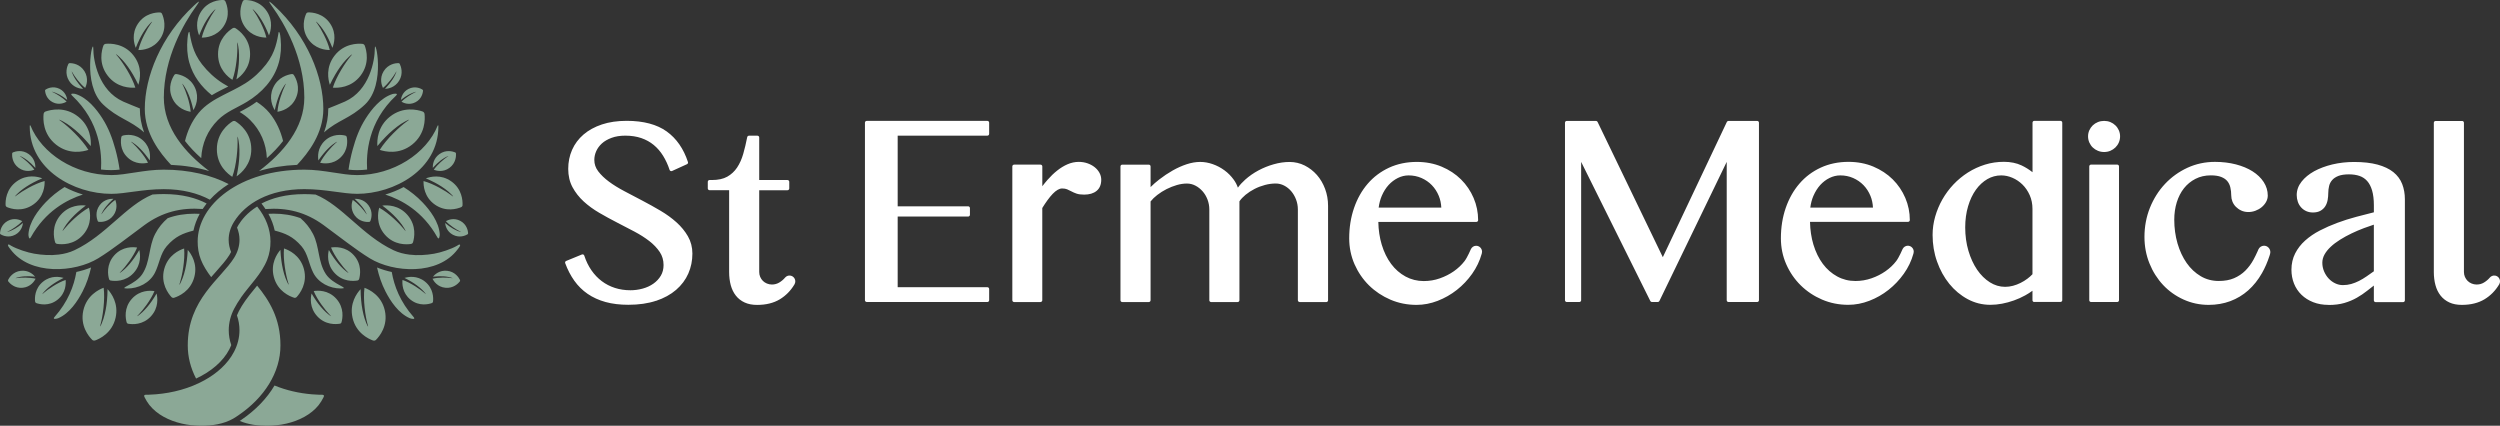
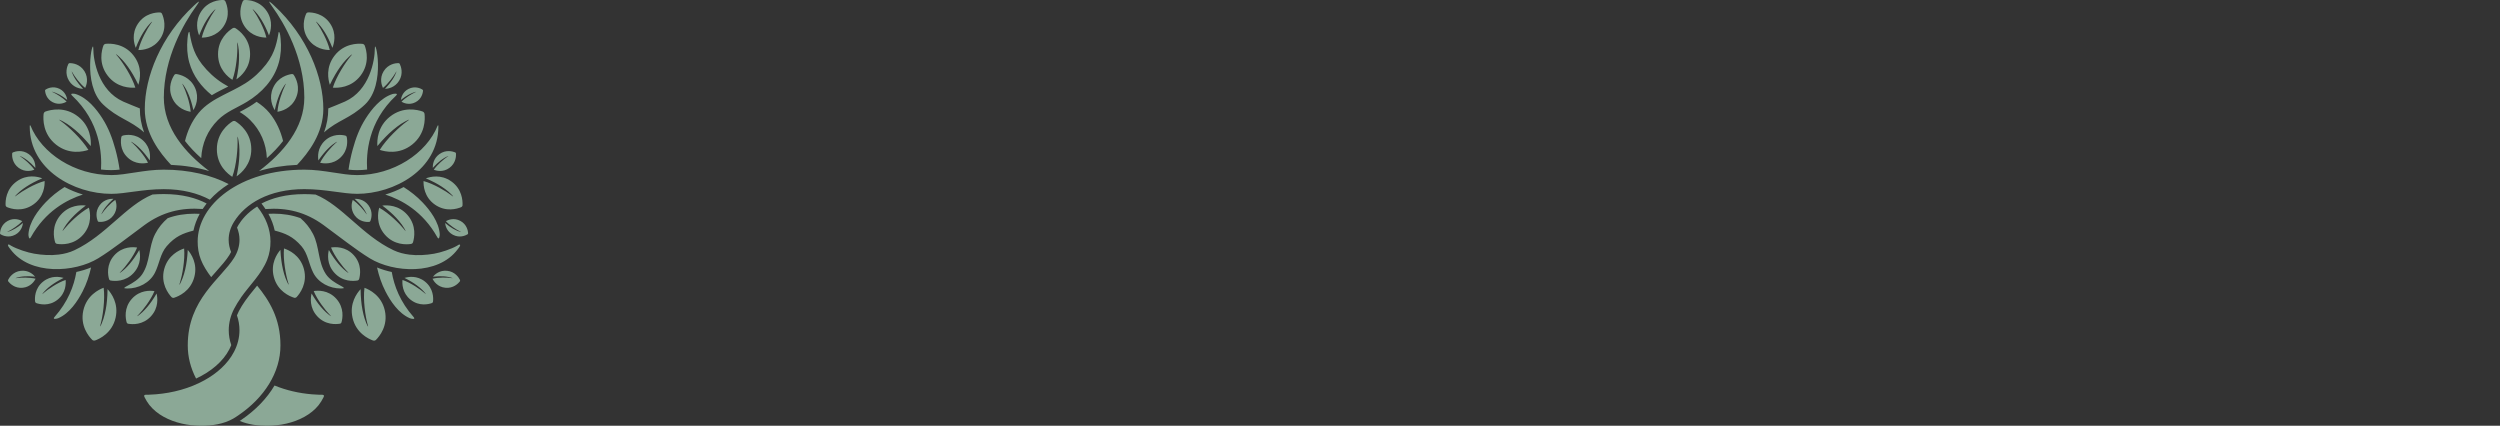
<svg xmlns="http://www.w3.org/2000/svg" id="Layer_2" data-name="Layer 2" viewBox="0 0 810.31 138">
  <rect x="0" y="0" width="810.31" height="138" fill="#333333" stroke="none" />
  <defs>
    <style>      .cls-1 {        fill: #8ba896;      }      .cls-1, .cls-2 {        stroke-width: 0px;      }      .cls-2 {        fill: #fff;      }    </style>
  </defs>
  <g id="Layer_1-2" data-name="Layer 1">
    <g>
      <path class="cls-1" d="M115.66,62.82c-4.56,0-10.09-1.51-17.01-1.52-11.41,0-19.16,4.67-22.83,10.65-1.11,1.8-1.71,3.74-1.71,5.76,0,1.36.28,2.69.79,3.96-.16.33-.34.65-.54.98-1.06,1.7-2.65,3.49-4.33,5.38-.52.58-1.05,1.18-1.58,1.79-1.35-1.79-2.56-3.66-3.37-5.75-.71-1.84-1.01-3.8-1.01-5.78,0-11.93,13.59-23.29,34.58-23.3,6.46,0,12.06,1.76,17.1,1.76,11.73,0,22.49-6.98,26.11-16.04.02-.05.06-.08.11-.08.07,0,.12.05.12.12v.29c0,13.95-14.32,21.79-26.43,21.79M74.12,59.66c-5.6-2.89-12.74-4.67-21.04-4.67-6.46,0-12.06,1.76-17.1,1.76-11.73,0-22.49-6.98-26.11-16.04-.02-.05-.06-.08-.11-.08-.07,0-.12.05-.12.12v.29c0,13.95,14.32,21.79,26.43,21.79,4.56,0,10.09-1.51,17.01-1.52,6.03,0,11.03,1.31,14.95,3.42,1.68-1.85,3.72-3.56,6.09-5.07M78.07,96.47c2.88-4.09,6.74-7.67,8.58-12.4.71-1.84,1.02-3.8,1.02-5.78,0-3.98-1.52-7.9-4.32-11.35-3.3,2.07-5.14,4.47-6.03,5.93-.18.3-.34.59-.49.89.52,1.27.8,2.6.8,3.96,0,2.06-.62,4.03-1.76,5.86-4.24,6.79-15.03,13.41-15.01,28.34-.02,3.75.94,7.4,2.69,10.78,4.9-2.28,8.74-5.55,10.78-9.47.24-.45.44-.91.63-1.37-.53-1.55-.82-3.15-.82-4.81,0-2.45.62-4.8,1.75-6.98.65-1.25,1.4-2.44,2.2-3.59M46.73,128.29c0,.12.03.27.14.48.45.89.94,1.73,1.56,2.51,1.25,1.56,2.84,2.82,4.58,3.79,3.67,2.04,7.98,2.91,12.16,2.93,3.54.01,7.34-.54,10.45-2.33.56-.32,1.1-.69,1.63-1.05,8.34-5.65,13.69-13.88,13.65-22.71.01-8.71-3.66-14.59-7.56-19.33-.31.39-.62.77-.93,1.15-1.04,1.27-2.02,2.48-2.91,3.74-.83,1.18-1.51,2.29-2.08,3.39-.23.45-.44.9-.62,1.36.54,1.55.82,3.16.82,4.81,0,2.45-.62,4.8-1.76,6.99-2.09,4.02-5.69,7.08-9.61,9.24-4.79,2.65-10.22,4.08-15.66,4.54-.81.07-1.61.11-2.42.14-.6.02-1.4-.13-1.44.34M103.55,127.95c-.81-.03-1.62-.07-2.42-.14-4.15-.35-8.29-1.27-12.15-2.86-2.46,4.17-6.1,7.97-10.74,11.12l-.16.11c-.13.09-.26.18-.39.26,2.77,1.17,5.91,1.57,8.87,1.56,4.18-.01,8.48-.88,12.16-2.93,1.74-.97,3.34-2.23,4.58-3.79.62-.78,1.11-1.62,1.56-2.51.1-.21.15-.36.14-.48-.04-.47-.84-.32-1.44-.34M35.99,56.74c-11.73,0-22.49-6.98-26.11-16.04-.02-.05-.06-.08-.11-.08-.07,0-.12.05-.12.12v.29c0,13.95,14.32,21.79,26.43,21.79M45.33,35.3c0-.05,0-.11,0-.16-1.72-.71-3.51-1.37-5.42-2.23-7.98-3.6-9.67-13.27-9.67-17.21s-3.79,11.54,3.17,18.15c4.88,4.63,8.78,5.03,13.29,9.06-.91-2.51-1.37-5.04-1.37-7.61M67.81,55.44c-7.89-5.94-14.71-13.94-14.71-23.82,0-12.95,6.52-24.12,10.38-29.45,2.25-3.1.02-.94-.54-.43-10.91,10.07-16.01,23.29-16.01,33.56,0,7.98,4.86,14.25,8.51,18.14,4.36.18,8.53.86,12.37,2M24.75,88.16c-.77,4.52-2.72,9.68-7.08,14.59-.82.93.81.56,1.23.38,3.63-1.54,6.26-5.52,7.87-8.65,1.32-2.57,2.14-5.09,2.75-7.79-1.49.61-3.1,1.1-4.77,1.46M20.91,60.63c-2.22,1.41-4.23,2.97-6.13,4.97-2.42,2.55-5.3,6.35-5.56,10.28-.03.46.16,2.12.77,1.03,4.72-8.47,11.65-12.17,16.88-13.86-2.07-.61-4.07-1.43-5.95-2.43M32.74,54.95c1.07.12,2.16.19,3.25.19.9,0,1.82-.06,2.78-.16-.32-2.21-.77-4.4-1.36-6.55-1.01-3.66-2.19-6.86-4.23-10.07-1.89-2.97-4.88-6.68-8.64-7.88-.44-.14-2.09-.36-1.19.49,9.2,8.61,9.69,18.9,9.39,23.97M64.73,69.31c-.57-.03-1.13-.05-1.67-.05-3.13,0-5.99.47-8.7,1.45-1.6,1.38-3,3.03-4.08,5.13-2.15,4.17-1.54,9.04-4.17,13.02-2.28,3.45-8.08,4.62-4.9,4.65,3.66.03,7.35-1.82,9.02-5.14,1.41-2.8,1.7-6.14,3.81-8.58,2.75-3.18,5.26-4.16,8.66-5.05.39-1.84,1.07-3.67,2.03-5.42M65.67,67.76c.4-.61.83-1.21,1.3-1.81-3.31-1.73-7.82-3.05-13.89-3.05-1.26,0-2.47.06-3.64.14-8.69,3.57-15.01,13.19-25.28,18.05-1.61.76-3.36,1.21-5.12,1.42-2.65.33-5.35.16-7.98-.29-2.17-.37-5.57-1.48-7.49-2.59-.18-.1-.58-.42-.8-.39-.63.1.44,1.32.62,1.56,6.37,8.55,20.86,7.56,28.43,2.93,4.56-2.78,9.81-6.97,15.02-10.79,5.75-4.2,11.83-5.73,18.82-5.2M89.97,12.33c-.39,1.92-.92,3.77-1.82,5.54-.54,1.05-1.17,2.05-1.9,2.98-1.84,2.36-4.17,4.55-6.71,6.14-2.32,1.46-4.79,2.6-7.22,3.85-2.91,1.49-5.81,3.19-7.92,5.74-2.29,2.76-3.69,6.05-4.43,9.12,1.45,1.88,3.2,3.74,5.25,5.56.23-4.77,2.05-8.99,5.42-12.36,2.7-2.7,6.14-3.94,9.33-5.86,4.86-2.94,8.85-7.17,10.4-12.74.7-2.51.84-5.09.59-7.68-.03-.38-.08-.76-.13-1.14-.02-.13-.19-1.26-.47-1.1-.1.06-.13.55-.15.65-.08.44-.16.87-.25,1.31M76.37,39.34c-.31-.19-.7-.19-1.01,0-1.37.87-5.07,3.7-5.07,9.01s3.58,8.04,5,8.96c1.42-3.85,1.81-9.61,1.7-12.03,0-.21-.07-.93,0-1.01.01-.01.11.24.17.51.05.24.1.49.15.73.09.5.16,1.01.21,1.52.18,1.98.08,4.31-.18,6.28-.18,1.37-.36,2.41-.64,3.76,0,.03-.01.06-.02.09,1.55-1.06,4.77-3.86,4.77-8.8,0-5.3-3.7-8.14-5.08-9.01M14.78,36.13c-.35.12-.61.44-.65.82-.18,1.67-.27,6.5,4.03,9.92,4.23,3.36,8.83,2.28,10.49,1.71-2.21-3.63-6.62-7.66-8.66-9.13-.17-.13-.8-.54-.82-.65,0-.02.26.06.52.19.23.11.46.23.69.35.47.25.92.52,1.37.81,1.72,1.12,3.55,2.71,4.98,4.19.99,1.03,1.72,1.85,2.63,2.94.02.02.04.05.06.07.14-1.94-.06-6.35-4.06-9.53-4.3-3.42-8.98-2.24-10.57-1.69M17.85,78.48c.09.3.35.53.66.57,1.39.21,5.44.47,8.47-3.01,2.98-3.42,2.24-7.32,1.83-8.73-3.13,1.72-6.67,5.27-7.99,6.92-.12.14-.48.65-.57.66-.01,0,.06-.22.18-.43.11-.19.21-.38.32-.56.23-.38.47-.75.73-1.12,1.01-1.4,2.41-2.88,3.7-4.02.9-.8,1.61-1.37,2.57-2.1.02-.01.04-.03.06-.05-1.62-.19-5.33-.19-8.15,3.05-3.03,3.48-2.21,7.45-1.81,8.8M11.37,97.72c.03.24.19.45.42.53,1.03.36,4.08,1.12,6.87-1.11,2.74-2.19,2.73-5.26,2.61-6.4-2.62.87-5.81,3.08-7.04,4.16-.11.09-.46.43-.53.42-.01,0,.08-.16.2-.3.11-.13.21-.26.32-.38.23-.26.47-.51.71-.75.96-.93,2.24-1.85,3.38-2.54.8-.48,1.42-.82,2.25-1.24.02,0,.04-.02.05-.03-1.21-.37-4.03-.89-6.63,1.19-2.79,2.23-2.73,5.37-2.61,6.45M34.27,14.21c-.34.03-.64.26-.76.58-.53,1.45-1.69,5.74,1.39,9.74,3.02,3.94,7.37,4,8.97,3.87-1.16-3.73-4.2-8.31-5.69-10.08-.12-.16-.6-.66-.58-.76,0-.02.22.11.42.29.18.15.36.31.54.47.36.33.71.67,1.04,1.03,1.29,1.39,2.56,3.21,3.51,4.84.66,1.14,1.12,2.03,1.69,3.21.01.02.02.05.04.07.55-1.7,1.37-5.68-1.5-9.41-3.07-4.01-7.52-4-9.05-3.86M39.79,43.95c-.23.06-.42.25-.46.48-.21,1.06-.55,4.16,2.01,6.6,2.52,2.4,5.53,1.98,6.63,1.71-1.21-2.46-3.81-5.3-5.03-6.37-.1-.09-.48-.39-.49-.46,0-.01.17.05.32.15.14.09.28.18.42.27.28.19.56.39.83.6,1.04.82,2.12,1.95,2.95,2.98.58.72,1,1.29,1.52,2.04.01.02.02.03.03.05.2-1.23.34-4.08-2.05-6.36-2.56-2.45-5.64-1.96-6.69-1.7M14.8,29.03c-.14.08-.21.23-.2.39.07.7.45,2.7,2.52,3.73,2.03,1.02,3.83.17,4.47-.2-1.22-1.3-3.39-2.58-4.36-3.01-.08-.04-.38-.15-.39-.2,0,0,.11,0,.23.03.1.03.21.05.31.09.21.06.43.14.63.22.81.31,1.7.81,2.41,1.29.5.34.87.61,1.34.98,0,0,.02.02.03.02-.11-.81-.57-2.61-2.5-3.58-2.07-1.03-3.89-.14-4.5.22M31.67,71.62c.06.17.22.28.4.3.8.06,3.11.02,4.67-2.09,1.54-2.08.94-4.26.64-5.04-1.7,1.12-3.55,3.29-4.22,4.29-.06.08-.25.39-.3.4,0,0,.03-.13.08-.25.05-.11.1-.23.16-.34.11-.23.23-.45.37-.67.51-.84,1.24-1.74,1.92-2.45.47-.49.85-.85,1.36-1.31.01,0,.02-.02.03-.03-.93-.03-3.03.13-4.49,2.1-1.56,2.11-.92,4.33-.63,5.08M4.22,49.38c-.17.07-.28.23-.29.4-.05.8.02,3.11,2.15,4.65,2.1,1.51,4.27.89,5.05.59-1.14-1.69-3.33-3.51-4.34-4.17-.08-.06-.4-.24-.4-.29,0,0,.13.02.25.08.11.05.23.1.34.15.23.11.45.23.67.36.85.5,1.76,1.22,2.47,1.89.5.47.86.84,1.32,1.35,0,.01.02.02.03.03.02-.93-.17-3.03-2.15-4.47-2.13-1.54-4.34-.87-5.09-.57M2.64,90.73c-.08.16-.06.35.05.5.5.63,2.08,2.31,4.7,2.04,2.57-.27,3.78-2.18,4.16-2.92-1.97-.5-4.83-.4-6.02-.23-.1,0-.46.08-.5.05,0,0,.11-.07.24-.11.12-.04.23-.08.35-.11.24-.07.49-.13.74-.18.96-.19,2.12-.26,3.1-.23.68.02,1.2.06,1.88.13.01,0,.03,0,.04,0-.6-.71-2.14-2.15-4.58-1.9-2.61.27-3.82,2.24-4.18,2.96M1.81,66.46c.01.3.2.56.48.68,1.24.52,4.91,1.68,8.49-.84,3.53-2.47,3.74-6.23,3.68-7.63-3.28.87-7.35,3.33-8.94,4.55-.14.1-.6.49-.68.48-.01,0,.11-.19.26-.36.14-.15.28-.3.43-.45.3-.3.61-.59.93-.86,1.25-1.06,2.88-2.1,4.33-2.86,1.01-.53,1.8-.9,2.84-1.35.02,0,.04-.02.07-.03-1.45-.54-4.87-1.4-8.21.95-3.58,2.51-3.75,6.36-3.68,7.7M51.85,4.03c-1.27-.02-4.9.24-7.17,3.7-2.12,3.23-1.22,6.43-.67,7.79,0-.02.02-.04.02-.06.4-1,.72-1.76,1.19-2.73.68-1.39,1.61-2.96,2.58-4.17.25-.31.51-.61.79-.9.13-.14.27-.28.41-.42.15-.15.33-.27.33-.26.02.08-.34.52-.43.66-1.11,1.53-3.32,5.46-4.05,8.58,1.32.01,4.87-.29,7.11-3.7,2.27-3.46,1.07-6.9.55-8.05-.12-.26-.37-.43-.66-.43M72.39,0c-1.27-.02-4.9.24-7.17,3.7-2.12,3.23-1.22,6.43-.67,7.78,0-.02.02-.04.02-.06.4-1,.72-1.76,1.19-2.73.68-1.39,1.61-2.96,2.58-4.17.25-.31.51-.61.79-.9.13-.14.27-.28.41-.41.15-.15.33-.27.33-.26.02.08-.34.52-.43.66-1.11,1.53-3.32,5.46-4.05,8.58,1.32.01,4.87-.29,7.11-3.7,2.27-3.46,1.07-6.9.55-8.05-.12-.26-.37-.43-.66-.43M76.34,9.15c-.29-.18-.65-.18-.94,0-1.28.81-4.73,3.45-4.73,8.39s3.33,7.49,4.66,8.34c1.32-3.59,1.69-8.95,1.58-11.21,0-.19-.07-.87,0-.94,0-.01.1.22.16.47.05.23.1.45.14.68.08.47.15.94.19,1.42.17,1.84.08,4.02-.16,5.85-.17,1.27-.34,2.24-.6,3.5,0,.03-.01.05-.02.08,1.44-.99,4.44-3.59,4.44-8.2,0-4.94-3.45-7.58-4.73-8.39M57.17,24c-.26-.04-.52.08-.67.3-.65.98-2.26,3.96-.68,7.48,1.55,3.46,4.77,4.26,5.98,4.45-.21-2.97-1.66-6.91-2.45-8.48-.06-.14-.33-.6-.3-.67,0-.01.15.12.26.29.11.15.21.29.32.44.21.31.4.62.59.95.71,1.25,1.34,2.83,1.75,4.21.29.96.48,1.7.69,2.68,0,.02,0,.04.01.06.71-1.16,2.01-3.97.54-7.25-1.58-3.51-4.88-4.29-6.04-4.46M56.45,96.5c1.4-.44,5.3-2.06,6.53-6.7,1.15-4.33-1.02-7.52-2.13-8.81,0,.03,0,.05,0,.08-.07,1.25-.15,2.2-.31,3.44-.23,1.78-.68,3.85-1.31,5.53-.16.43-.34.86-.53,1.28-.1.2-.2.4-.3.61-.11.23-.26.42-.26.41-.05-.08.19-.7.23-.88.66-2.1,1.65-7.22,1.31-10.92-1.46.47-5.25,2.11-6.46,6.68-1.23,4.64,1.35,7.98,2.35,9.06.22.24.57.33.88.23M35.89,90.93c1.22.21,4.76.49,7.46-2.5,2.52-2.79,2.13-6.02,1.79-7.4-.01.02-.02.04-.03.06-.53.91-.96,1.59-1.55,2.45-.86,1.24-1.99,2.61-3.1,3.64-.29.26-.58.52-.89.76-.15.12-.3.23-.46.34-.17.12-.35.21-.35.2,0-.08.41-.45.51-.57,1.3-1.32,4.01-4.77,5.17-7.67-1.27-.21-4.74-.44-7.39,2.51-2.7,3-2.05,6.49-1.72,7.68.07.27.3.47.57.51M41.6,104.94c1.2.21,4.71.49,7.38-2.48,2.49-2.77,2.1-5.96,1.77-7.33-.01.02-.02.04-.03.06-.52.9-.95,1.57-1.54,2.43-.85,1.23-1.97,2.59-3.07,3.6-.28.26-.58.51-.88.75-.15.12-.3.23-.45.34-.17.12-.35.21-.35.2,0-.08.4-.45.51-.56,1.28-1.3,3.97-4.72,5.12-7.59-1.26-.21-4.69-.43-7.32,2.49-2.67,2.97-2.03,6.42-1.7,7.6.07.26.29.46.56.51M30.8,110.36c1.47-.52,5.55-2.4,6.67-7.38,1.04-4.64-1.39-7.95-2.61-9.27,0,.03,0,.06,0,.08-.02,1.33-.07,2.34-.19,3.66-.17,1.9-.57,4.11-1.16,5.93-.15.47-.32.93-.51,1.38-.09.22-.19.44-.29.66-.11.24-.26.45-.27.44-.05-.09.17-.75.21-.95.62-2.25,1.46-7.74.95-11.65-1.53.56-5.49,2.46-6.59,7.35-1.12,4.98,1.76,8.42,2.86,9.52.25.25.61.33.94.21M22.15,20.73c-.38.77-1.25,3.07.22,5.45,1.37,2.22,3.59,2.59,4.58,2.63-.01-.01-.02-.02-.03-.03-.5-.53-.87-.95-1.33-1.51-.66-.81-1.35-1.83-1.82-2.77-.12-.24-.23-.49-.33-.74-.05-.12-.09-.25-.14-.37-.05-.14-.07-.28-.07-.27.05.01.22.36.28.45.62,1.12,2.39,3.6,4.1,4.93.39-.81,1.21-3.07-.23-5.41-1.47-2.38-3.92-2.63-4.77-2.64-.19,0-.37.11-.45.28M.22,75.97c.64.37,2.58,1.25,4.71.11,1.99-1.06,2.42-2.96,2.52-3.81,0,0-.02.02-.03.02-.48.4-.86.7-1.37,1.07-.73.52-1.65,1.07-2.49,1.42-.22.09-.43.17-.66.24-.11.04-.22.07-.33.1-.12.04-.24.05-.24.04.01-.05.32-.17.41-.22,1-.48,3.23-1.87,4.48-3.27-.67-.38-2.58-1.21-4.68-.09C.4,72.73.06,74.82,0,75.56c-.01.17.07.32.22.4M106.4,35.3c0,2.57-.46,5.1-1.37,7.61,4.52-4.04,8.42-4.43,13.29-9.06,6.95-6.61,3.17-22.09,3.17-18.15s-1.69,13.61-9.67,17.21c-1.91.86-3.7,1.52-5.42,2.23,0,.05,0,.11,0,.16M83.92,55.44c3.84-1.14,8.01-1.82,12.37-2,3.65-3.89,8.51-10.16,8.51-18.14,0-10.27-5.1-23.49-16.01-33.56-.56-.51-2.78-2.68-.53.43,3.86,5.33,10.38,16.5,10.38,29.45,0,9.88-6.82,17.88-14.71,23.82M126.98,88.16c-1.67-.36-3.27-.85-4.77-1.46.61,2.7,1.43,5.22,2.75,7.79,1.6,3.13,4.24,7.1,7.87,8.65.42.18,2.05.55,1.23-.38-4.36-4.92-6.31-10.07-7.08-14.59M130.83,60.63c-1.88,1-3.88,1.82-5.95,2.43,5.22,1.68,12.16,5.39,16.88,13.86.6,1.09.8-.57.77-1.03-.26-3.94-3.14-7.74-5.56-10.28-1.9-2-3.91-3.56-6.13-4.97M118.99,54.95c-.3-5.07.19-15.37,9.39-23.97.91-.85-.75-.63-1.19-.49-3.76,1.2-6.75,4.91-8.64,7.88-2.04,3.21-3.23,6.41-4.23,10.07-.59,2.15-1.04,4.34-1.36,6.55.95.1,1.88.16,2.78.16,1.09,0,2.18-.07,3.25-.19M87,69.31c.97,1.76,1.65,3.58,2.04,5.42,3.39.89,5.91,1.88,8.66,5.05,2.11,2.44,2.4,5.78,3.81,8.58,1.67,3.32,5.36,5.17,9.02,5.14,3.18-.03-2.61-1.19-4.9-4.65-2.63-3.98-2.02-8.85-4.17-13.02-1.08-2.1-2.47-3.75-4.08-5.13-2.71-.98-5.57-1.45-8.7-1.45-.54,0-1.1.02-1.67.05M86.06,67.76c6.99-.53,13.07,1,18.82,5.2,5.22,3.81,10.46,8,15.02,10.79,7.58,4.62,22.06,5.61,28.43-2.93.18-.24,1.25-1.46.62-1.56-.22-.03-.62.28-.8.39-1.92,1.11-5.32,2.22-7.49,2.59-2.62.45-5.33.62-7.98.29-1.76-.22-3.51-.66-5.12-1.42-10.27-4.86-16.59-14.48-25.28-18.05-1.17-.08-2.39-.14-3.64-.14-6.07,0-10.58,1.32-13.89,3.05.47.59.9,1.19,1.31,1.81M136.95,36.13c-1.59-.55-6.27-1.73-10.57,1.69-4.01,3.19-4.2,7.6-4.06,9.53l.06-.07c.91-1.1,1.64-1.92,2.63-2.94,1.43-1.47,3.26-3.06,4.98-4.19.44-.29.9-.56,1.37-.81.23-.12.46-.24.69-.35.26-.13.52-.21.52-.19-.01.11-.65.52-.82.65-2.04,1.47-6.45,5.5-8.66,9.13,1.66.56,6.26,1.65,10.49-1.71,4.3-3.42,4.21-8.24,4.03-9.92-.04-.37-.29-.69-.65-.82M133.88,78.48c.4-1.35,1.22-5.33-1.81-8.8-2.82-3.25-6.53-3.24-8.15-3.05.02.02.04.03.06.05.96.73,1.67,1.3,2.57,2.1,1.29,1.14,2.69,2.62,3.7,4.02.26.36.5.73.73,1.12.11.19.22.38.32.56.12.21.19.43.18.43-.09,0-.46-.52-.57-.66-1.31-1.65-4.86-5.21-7.99-6.92-.41,1.41-1.15,5.31,1.83,8.73,3.03,3.48,7.08,3.22,8.47,3.01.31-.05.57-.27.66-.57M140.36,97.72c.12-1.08.18-4.22-2.61-6.45-2.6-2.08-5.42-1.56-6.63-1.19.02,0,.04.02.05.03.83.42,1.45.76,2.25,1.24,1.14.69,2.41,1.62,3.38,2.54.25.24.49.49.71.75.11.13.22.26.32.38.12.14.21.3.2.3-.07,0-.42-.34-.53-.42-1.23-1.08-4.42-3.29-7.04-4.16-.12,1.13-.13,4.21,2.61,6.4,2.79,2.23,5.84,1.47,6.87,1.11.23-.08.4-.29.42-.53M117.46,14.21c-1.54-.14-5.98-.15-9.05,3.86-2.87,3.74-2.06,7.72-1.5,9.41.01-.02.02-.05.04-.07.57-1.18,1.03-2.07,1.69-3.21.94-1.63,2.22-3.46,3.51-4.84.33-.36.68-.7,1.04-1.03.18-.16.36-.31.54-.47.2-.17.42-.3.42-.29.01.1-.46.6-.58.76-1.49,1.77-4.53,6.34-5.69,10.08,1.61.13,5.95.07,8.97-3.87,3.07-4.01,1.92-8.29,1.38-9.74-.12-.32-.42-.55-.76-.58M111.94,43.95c-1.05-.26-4.13-.74-6.69,1.7-2.39,2.28-2.25,5.12-2.05,6.36.01-.01.02-.03.03-.05.52-.76.94-1.33,1.52-2.04.83-1.03,1.91-2.16,2.95-2.98.27-.21.55-.41.83-.6.14-.09.28-.18.42-.27.16-.1.32-.16.32-.15,0,.07-.39.37-.49.46-1.22,1.07-3.82,3.91-5.03,6.37,1.1.26,4.11.69,6.63-1.71,2.56-2.45,2.22-5.54,2.01-6.6-.05-.24-.23-.43-.46-.48M136.93,29.03c-.6-.37-2.43-1.26-4.5-.22-1.93.97-2.39,2.77-2.5,3.58,0,0,.02-.02.03-.02.47-.37.84-.65,1.34-.98.71-.48,1.6-.98,2.41-1.29.21-.08.42-.15.63-.22.1-.03.21-.06.31-.09.12-.03.23-.04.23-.03-.02.04-.31.16-.39.2-.97.43-3.13,1.71-4.36,3.01.63.38,2.43,1.22,4.47.2,2.07-1.03,2.45-3.03,2.52-3.73.02-.16-.06-.31-.2-.39M120.06,71.62c.29-.75.93-2.97-.63-5.08-1.46-1.97-3.56-2.14-4.49-2.1.01,0,.02.02.03.03.51.46.89.82,1.36,1.31.68.71,1.41,1.61,1.92,2.45.13.22.25.44.37.67.05.11.11.22.16.34.06.12.09.25.08.25-.05,0-.24-.32-.3-.4-.67-1-2.52-3.18-4.22-4.29-.3.78-.89,2.96.64,5.04,1.56,2.11,3.87,2.15,4.67,2.09.18-.01.34-.13.4-.3M147.51,49.38c-.75-.3-2.96-.97-5.09.57-1.99,1.43-2.18,3.54-2.15,4.47l.03-.03c.46-.5.83-.88,1.32-1.35.71-.67,1.62-1.39,2.47-1.89.22-.13.44-.25.67-.36.11-.05.22-.1.34-.15.12-.06.25-.09.25-.08,0,.05-.32.23-.41.29-1.01.66-3.2,2.49-4.34,4.17.78.31,2.95.93,5.05-.59,2.13-1.54,2.19-3.85,2.15-4.65-.01-.18-.12-.34-.29-.4M149.09,90.73c-.36-.72-1.57-2.69-4.18-2.96-2.44-.25-3.98,1.19-4.58,1.9.01,0,.03,0,.04,0,.68-.07,1.2-.11,1.89-.13.98-.03,2.14.04,3.1.23.25.05.5.11.74.18.12.03.24.07.35.11.13.04.25.1.24.11-.04.03-.39-.04-.5-.05-1.19-.18-4.04-.28-6.01.23.38.75,1.59,2.66,4.16,2.92,2.61.27,4.2-1.41,4.7-2.04.11-.14.13-.34.05-.5M149.92,66.46c.06-1.34-.1-5.18-3.68-7.7-3.34-2.34-6.76-1.49-8.21-.95.02,0,.04.02.07.03,1.05.45,1.83.82,2.85,1.35,1.45.76,3.08,1.8,4.33,2.86.32.27.63.56.93.86.14.14.29.3.43.45.16.17.28.35.26.36-.08.01-.54-.38-.68-.48-1.59-1.22-5.66-3.68-8.94-4.55-.05,1.4.16,5.16,3.68,7.63,3.58,2.51,7.26,1.35,8.49.84.28-.12.46-.38.48-.68M99.88,4.03c-.28,0-.54.17-.65.43-.52,1.15-1.72,4.59.55,8.05,2.24,3.4,5.79,3.71,7.11,3.7-.73-3.12-2.94-7.04-4.05-8.58-.09-.13-.45-.58-.43-.66,0-.01.17.11.33.26.14.14.28.27.41.42.27.29.54.59.79.9.97,1.21,1.9,2.78,2.58,4.17.47.97.8,1.72,1.19,2.73,0,.02.02.04.02.06.55-1.35,1.45-4.56-.67-7.79-2.28-3.46-5.91-3.72-7.17-3.7M79.34,0c-.28,0-.54.17-.66.43-.52,1.15-1.72,4.59.55,8.05,2.24,3.4,5.79,3.71,7.11,3.7-.73-3.12-2.94-7.04-4.05-8.58-.09-.14-.45-.58-.43-.66,0-.01.17.11.33.26.14.14.28.27.41.41.27.29.54.59.79.9.97,1.21,1.9,2.78,2.58,4.17.47.97.8,1.73,1.19,2.73,0,.02.02.04.02.06.56-1.35,1.45-4.56-.67-7.78C84.24.24,80.6-.02,79.34,0M94.56,24c-1.17.17-4.47.94-6.04,4.46-1.47,3.28-.17,6.09.54,7.25,0-.02,0-.04.01-.06.21-.98.4-1.72.69-2.68.41-1.38,1.04-2.96,1.75-4.21.18-.32.38-.64.59-.95.1-.15.21-.3.32-.44.12-.16.26-.3.26-.29.03.07-.24.53-.3.67-.79,1.57-2.25,5.51-2.45,8.48,1.22-.18,4.43-.99,5.98-4.45,1.58-3.51-.03-6.49-.68-7.48-.15-.22-.41-.34-.67-.3M95.28,96.5c.31.1.66,0,.88-.23,1-1.08,3.58-4.42,2.35-9.06-1.21-4.56-5-6.2-6.46-6.68-.35,3.7.65,8.83,1.31,10.92.05.18.28.8.23.88,0,.01-.15-.18-.26-.41-.1-.2-.2-.4-.3-.61-.2-.42-.37-.85-.53-1.28-.62-1.69-1.07-3.76-1.3-5.53-.16-1.24-.24-2.19-.31-3.44,0-.03,0-.05,0-.08-1.11,1.29-3.27,4.48-2.13,8.81,1.23,4.64,5.13,6.26,6.53,6.7M115.84,90.93c.27-.05.49-.25.57-.51.33-1.19.98-4.68-1.72-7.68-2.66-2.95-6.12-2.72-7.4-2.51,1.16,2.9,3.87,6.35,5.17,7.67.11.12.52.49.51.57,0,.01-.18-.08-.35-.2-.15-.11-.31-.22-.46-.34-.31-.24-.61-.49-.89-.76-1.11-1.02-2.24-2.4-3.1-3.64-.6-.87-1.02-1.54-1.55-2.45l-.03-.06c-.34,1.39-.73,4.61,1.79,7.4,2.7,3,6.24,2.71,7.46,2.5M110.14,104.94c.27-.05.49-.24.56-.51.33-1.18.97-4.63-1.7-7.6-2.63-2.92-6.06-2.69-7.32-2.49,1.15,2.87,3.83,6.29,5.12,7.59.1.12.51.48.51.56,0,.01-.18-.08-.35-.2-.15-.11-.3-.22-.45-.34-.3-.24-.6-.49-.88-.75-1.1-1.01-2.22-2.37-3.07-3.6-.59-.86-1.01-1.53-1.54-2.43-.01-.02-.02-.04-.03-.06-.33,1.37-.72,4.56,1.77,7.33,2.67,2.97,6.18,2.68,7.38,2.48M120.93,110.36c.33.12.7.04.94-.21,1.1-1.1,3.98-4.55,2.86-9.52-1.1-4.9-5.06-6.79-6.59-7.35-.52,3.91.33,9.4.95,11.65.04.2.27.86.21.95,0,.01-.16-.2-.27-.44-.1-.22-.2-.44-.29-.66-.19-.45-.36-.91-.51-1.38-.59-1.82-.99-4.03-1.16-5.93-.12-1.32-.17-2.34-.19-3.66,0-.03,0-.05,0-.08-1.23,1.32-3.66,4.63-2.61,9.27,1.12,4.98,5.2,6.85,6.67,7.38M129.58,20.73c-.08-.17-.26-.28-.45-.28-.86,0-3.31.26-4.78,2.64-1.44,2.34-.62,4.6-.23,5.41,1.7-1.34,3.48-3.81,4.1-4.93.06-.09.23-.44.28-.45,0,0-.02.14-.07.27-.04.12-.09.25-.14.37-.1.25-.21.5-.33.74-.46.94-1.16,1.96-1.82,2.77-.46.57-.83.98-1.33,1.51-.01.01-.02.02-.03.03.99-.05,3.21-.41,4.58-2.63,1.47-2.38.59-4.68.22-5.45M151.51,75.97c.14-.08.23-.24.22-.4-.05-.74-.4-2.84-2.53-3.98-2.1-1.12-4.01-.29-4.68.09,1.25,1.4,3.48,2.79,4.48,3.27.08.04.39.17.4.22,0,0-.12,0-.24-.04-.11-.03-.22-.06-.33-.1-.22-.07-.44-.15-.66-.24-.83-.35-1.75-.89-2.49-1.42-.51-.37-.89-.66-1.38-1.07,0,0-.02-.02-.03-.02.09.85.53,2.75,2.52,3.81,2.14,1.14,4.07.26,4.71-.11M83.18,32.99c-.73.53-1.49,1.05-2.3,1.54-1.03.62-2.07,1.17-3.08,1.7-.04.02-.08.04-.13.07,1.21.73,2.37,1.56,3.41,2.6,3.38,3.38,5.2,7.59,5.42,12.36,2.05-1.82,3.8-3.67,5.25-5.56-.74-3.07-2.14-6.36-4.43-9.12-1.18-1.43-2.61-2.59-4.15-3.59M68.65,30.86c.95-.57,1.91-1.09,2.87-1.58.57-.29,1.15-.58,1.72-.87.25-.12.49-.25.74-.37-.61-.34-1.2-.69-1.79-1.06-2.54-1.6-4.87-3.78-6.71-6.14-.73-.93-1.36-1.93-1.9-2.98-.9-1.77-1.43-3.62-1.82-5.54-.09-.43-.17-.87-.25-1.31-.02-.1-.05-.59-.14-.65-.28-.17-.46.96-.47,1.1-.05.38-.1.76-.13,1.14-.24,2.59-.11,5.17.59,7.68,1.21,4.33,3.88,7.84,7.3,10.58" />
-       <path class="cls-2" d="M659.35,97.89c-.32,0-.58-.26-.58-.58v-3.07c-.74.54-1.53,1.04-2.34,1.49-1.17.65-2.4,1.2-3.66,1.65-1.27.45-2.56.81-3.84,1.05-1.3.25-2.58.37-3.81.37-2.62,0-5.1-.62-7.37-1.85-2.26-1.22-4.25-2.88-5.93-4.95-1.67-2.06-3.01-4.48-3.97-7.2-.97-2.71-1.45-5.62-1.45-8.63,0-2.01.28-4.02.84-5.97.56-1.95,1.34-3.82,2.33-5.56.99-1.74,2.2-3.38,3.6-4.86,1.4-1.48,2.98-2.78,4.69-3.87,1.72-1.09,3.57-1.94,5.52-2.55,1.95-.61,4.02-.91,6.15-.91s4.08.39,5.72,1.17c1.25.59,2.43,1.33,3.54,2.2v-16.07c0-.32.26-.58.58-.58h8.48c.32,0,.58.26.58.58v57.54c0,.32-.26.58-.58.58h-8.48ZM648.63,56.85c-1.6,0-3.11.41-4.49,1.21-1.4.82-2.65,1.97-3.7,3.43-1.06,1.48-1.92,3.27-2.53,5.34-.62,2.08-.94,4.39-.94,6.88,0,2.68.35,5.23,1.04,7.57.69,2.34,1.64,4.4,2.82,6.14,1.18,1.72,2.57,3.09,4.13,4.08,1.54.97,3.2,1.47,4.95,1.47.85,0,1.71-.12,2.55-.34.85-.23,1.68-.54,2.45-.93.78-.39,1.52-.84,2.21-1.36.62-.46,1.17-.95,1.65-1.46v-21.18c0-1.61-.3-3.1-.89-4.43-.6-1.34-1.38-2.5-2.34-3.44-.96-.94-2.05-1.68-3.26-2.2-1.2-.52-2.43-.78-3.65-.78h0ZM788.86,88.14c0,1.55.18,2.99.53,4.27.35,1.31.91,2.45,1.66,3.4.76.96,1.72,1.71,2.86,2.23,1.13.52,2.48.78,4.02.78,2.89,0,5.37-.61,7.37-1.82,1.93-1.17,3.51-2.77,4.7-4.76.02-.03.09-.14.1-.17.01-.02.16-.38.19-.57.17-1.03-.52-2-1.54-2.17-.67-.11-1.32.15-1.73.63-.55.65-1.2,1.19-1.93,1.63-.7.42-1.49.63-2.35.63-.57,0-1.11-.11-1.62-.32-.51-.21-.95-.5-1.31-.86-.36-.36-.65-.8-.87-1.29-.21-.49-.32-1.02-.32-1.59v-48.37c0-.32-.26-.58-.58-.58h-8.6c-.32,0-.58.26-.58.58v48.37h0ZM735.87,81.67c-.03-1.15-.96-2.05-2.08-2.03-.79.02-1.46.5-1.78,1.18l-.24.57c-.42.94-.86,1.85-1.33,2.72-.74,1.37-1.65,2.59-2.68,3.62-1.02,1.02-2.25,1.84-3.64,2.44-1.39.6-3.06.9-4.97.9-2.15,0-4.12-.52-5.86-1.56-1.76-1.04-3.29-2.48-4.54-4.26-1.26-1.8-2.26-3.93-2.96-6.33-.7-2.41-1.06-5.01-1.06-7.71,0-1.98.27-3.87.81-5.63.54-1.74,1.32-3.27,2.34-4.56,1.01-1.27,2.26-2.3,3.73-3.05,1.46-.75,3.13-1.13,4.97-1.13,1.36,0,2.49.17,3.35.51.84.33,1.5.77,1.97,1.33.47.56.81,1.24,1,2.03.2.83.3,1.73.3,2.67,0,.66.13,1.32.38,1.95.25.63.63,1.21,1.13,1.71.49.49,1.07.9,1.75,1.21,1.3.6,3.01.65,4.58.06.73-.28,1.4-.65,1.98-1.12.58-.47,1.07-1.04,1.44-1.68.38-.66.58-1.38.58-2.12,0-1.56-.45-3.04-1.33-4.4-.87-1.33-2.08-2.49-3.61-3.46-1.51-.96-3.33-1.71-5.4-2.25-2.06-.53-4.34-.81-6.78-.81-3.16,0-6.16.64-8.92,1.91-2.75,1.27-5.19,3.02-7.26,5.22-2.07,2.2-3.71,4.8-4.89,7.73-1.18,2.94-1.78,6.12-1.78,9.46,0,3.02.54,5.91,1.62,8.58,1.07,2.67,2.57,5.02,4.43,7.01,1.87,1.99,4.1,3.57,6.62,4.71,2.53,1.15,5.27,1.73,8.13,1.73,2.51,0,4.87-.41,7.02-1.21,2.15-.8,4.11-1.98,5.82-3.5,1.71-1.52,3.21-3.4,4.46-5.6.96-1.69,1.78-3.58,2.44-5.62l.18-.6c.06-.2.09-.4.09-.62h0ZM620.29,81.54c-.02-1.07-.9-1.92-1.95-1.9-.72.02-1.34.45-1.65,1.06-.04.05-1.14,2.7-2.08,3.92-.94,1.23-2.1,2.33-3.45,3.27-1.35.95-2.88,1.73-4.55,2.31-1.65.58-3.41.88-5.22.88-2.13,0-4.11-.49-5.9-1.47-1.8-.98-3.37-2.35-4.66-4.08-1.3-1.74-2.33-3.85-3.06-6.26-.68-2.26-1.05-4.73-1.1-7.36h31.77c.15,0,.3-.06.41-.17.11-.11.17-.25.17-.41,0-2.49-.49-4.9-1.46-7.17-.97-2.27-2.34-4.29-4.08-6.02-1.74-1.73-3.86-3.12-6.28-4.14-2.43-1.02-5.14-1.54-8.06-1.54-3.27,0-6.3.63-8.99,1.87-2.69,1.24-5.02,2.99-6.92,5.2-1.9,2.2-3.39,4.85-4.43,7.86-1.04,3.01-1.57,6.32-1.57,9.84,0,2.98.58,5.81,1.73,8.41,1.14,2.6,2.72,4.9,4.69,6.84,1.97,1.94,4.3,3.5,6.92,4.62,2.63,1.13,5.49,1.7,8.49,1.7,2.3,0,4.6-.44,6.85-1.31,2.24-.86,4.33-2.05,6.21-3.54,1.88-1.48,3.55-3.24,4.96-5.23,1.42-2,2.46-4.17,3.09-6.46,0-.01.13-.49.12-.74h0ZM587.78,63.47c.58-1.35,1.32-2.52,2.2-3.5.88-.96,1.89-1.74,3.02-2.29,1.11-.55,2.28-.83,3.48-.83,1.47,0,2.87.28,4.15.84,1.28.56,2.42,1.34,3.37,2.32.95.98,1.71,2.15,2.26,3.49.48,1.17.75,2.45.81,3.79h-20.31c.17-1.34.51-2.65,1.01-3.82h0ZM682.01,49.27c-.72,0-1.4-.13-2.03-.39-.63-.26-1.19-.62-1.66-1.07-.47-.45-.84-1-1.12-1.62-.27-.62-.41-1.29-.41-1.99s.14-1.36.41-1.97c.27-.6.65-1.14,1.11-1.59.47-.45,1.03-.81,1.66-1.07,1.27-.51,2.81-.51,4.05,0,.62.26,1.17.62,1.63,1.07.47.45.84.99,1.11,1.59.27.61.41,1.27.41,1.97s-.14,1.37-.41,1.99c-.27.62-.65,1.16-1.12,1.62-.47.45-1.02.81-1.63,1.07-.62.26-1.3.39-2.02.39h0ZM677.76,97.89c-.32,0-.58-.26-.58-.58v-43.38c0-.32.26-.58.58-.58h8.48c.32,0,.58.26.58.58v43.38c0,.32-.26.58-.58.58h-8.48ZM754.72,98.82c-1.81,0-3.47-.29-4.95-.87-1.48-.58-2.76-1.39-3.81-2.41-1.05-1.02-1.87-2.25-2.42-3.63-.55-1.38-.83-2.89-.83-4.49,0-1.94.41-3.72,1.21-5.29.79-1.55,1.88-2.96,3.25-4.18,1.35-1.21,2.94-2.3,4.74-3.23,1.78-.92,3.69-1.76,5.66-2.49,1.97-.73,4.04-1.39,6.15-1.95,1.93-.52,3.85-1.02,5.71-1.47v-2.25c0-1.9-.2-3.52-.58-4.83-.38-1.27-.91-2.3-1.6-3.07-.68-.76-1.52-1.31-2.48-1.64-1-.34-2.15-.51-3.41-.51-1.42,0-2.58.18-3.45.52-.85.34-1.53.79-2,1.34-.48.55-.81,1.18-.98,1.88-.18.75-.28,1.51-.28,2.27s-.07,1.55-.2,2.28c-.14.77-.4,1.46-.77,2.05-.38.6-.91,1.1-1.55,1.46-.65.37-1.48.56-2.47.56-.77,0-1.49-.15-2.13-.43-.64-.29-1.2-.69-1.67-1.21-.47-.51-.83-1.12-1.07-1.81-.24-.68-.37-1.42-.37-2.21,0-1.55.53-3.02,1.58-4.35,1.01-1.29,2.39-2.42,4.09-3.36,1.68-.92,3.66-1.66,5.88-2.2,2.23-.53,4.6-.8,7.04-.8,2.97,0,5.53.29,7.6.85,2.09.57,3.82,1.39,5.12,2.43,1.32,1.06,2.29,2.36,2.88,3.88.58,1.49.87,3.15.87,4.93v32.76c0,.32-.26.58-.58.58h-8.9c-.32,0-.58-.26-.58-.58v-4.79c-.74.56-1.46,1.12-2.16,1.68-1.03.82-2.16,1.59-3.36,2.27-1.21.69-2.57,1.26-4.03,1.69-1.47.43-3.2.65-5.13.65h0ZM769.41,72.82c-1.03.34-2.1.71-3.2,1.12-1.35.51-2.7,1.08-3.99,1.7-1.3.62-2.55,1.31-3.71,2.03-1.16.72-2.19,1.49-3.05,2.3-.85.79-1.54,1.64-2.03,2.52-.47.85-.71,1.75-.71,2.67,0,.97.19,1.91.56,2.78.37.89.88,1.67,1.49,2.33.61.66,1.33,1.19,2.14,1.57.79.38,1.62.57,2.48.57.94,0,1.85-.12,2.69-.36.86-.25,1.71-.58,2.52-.99.82-.42,1.65-.91,2.47-1.48.77-.53,1.56-1.08,2.35-1.65v-15.11h0ZM569.54,97.89c.32,0,.58-.26.58-.58v-57.54c0-.32-.26-.58-.58-.58h-9.3c-.22,0-.42.13-.52.32l-20.76,43.85-21.15-43.85c-.1-.2-.3-.32-.52-.32h-9.46c-.32,0-.58.26-.58.58v57.54c0,.32.26.58.58.58h4.08c.32,0,.58-.26.58-.58v-44.84l22.42,45.1c.1.2.3.32.52.32h1.9c.22,0,.42-.12.52-.32l21.82-45.1v44.84c0,.32.26.58.58.58h9.3ZM212.62,97.52c2.58-.86,4.77-2.06,6.51-3.56,1.75-1.51,3.09-3.29,3.97-5.3.88-2,1.32-4.18,1.32-6.47,0-2.04-.49-3.93-1.45-5.6-.94-1.64-2.19-3.16-3.71-4.53-1.51-1.36-3.25-2.62-5.18-3.76-1.92-1.13-3.89-2.23-5.86-3.26-1.98-1.04-3.92-2.07-5.84-3.07-1.88-.99-3.57-2.03-5.01-3.1-1.43-1.06-2.6-2.19-3.48-3.35-.85-1.13-1.26-2.33-1.26-3.69,0-.96.21-1.91.62-2.84.41-.92,1.03-1.76,1.84-2.5.81-.74,1.87-1.34,3.13-1.81,1.26-.47,2.76-.71,4.46-.71,1.92,0,3.66.27,5.18.79,1.52.52,2.88,1.28,4.04,2.24,1.17.97,2.19,2.15,3.03,3.51.85,1.38,1.56,2.91,2.1,4.57.05.15.17.28.32.35.15.07.32.06.47,0l4.85-2.21c.27-.12.4-.42.31-.7-1.41-4.3-3.72-7.63-6.89-9.91-3.17-2.28-7.53-3.44-12.96-3.44-3.01,0-5.72.39-8.04,1.17-2.34.78-4.34,1.88-5.95,3.26-1.62,1.39-2.87,3.06-3.71,4.96-.84,1.9-1.26,3.98-1.26,6.19s.47,4.23,1.4,5.95c.91,1.69,2.13,3.24,3.61,4.6,1.46,1.34,3.16,2.58,5.05,3.68,1.87,1.09,3.79,2.14,5.7,3.12,1.92.99,3.81,1.97,5.67,2.95,1.82.96,3.45,2,4.86,3.09,1.39,1.08,2.52,2.27,3.37,3.54.82,1.22,1.24,2.65,1.24,4.23,0,1.31-.3,2.47-.89,3.46-.6,1.01-1.41,1.87-2.4,2.57-1.01.71-2.17,1.25-3.46,1.6-1.3.36-2.64.54-3.99.54-1.76,0-3.45-.25-5.01-.75-1.56-.5-3-1.24-4.27-2.2-1.28-.96-2.41-2.15-3.37-3.54-.96-1.39-1.74-2.99-2.31-4.75-.05-.15-.16-.28-.31-.34-.15-.07-.31-.07-.46-.01l-5.09,2.09c-.29.12-.43.44-.32.72.77,2.1,1.76,4.01,2.94,5.67,1.19,1.68,2.65,3.12,4.32,4.27,1.67,1.15,3.63,2.05,5.81,2.65,2.17.6,4.65.9,7.38.9,3.39,0,6.4-.43,8.97-1.29h0ZM256.21,89.33c-.67-.11-1.32.15-1.73.63-.55.65-1.2,1.2-1.93,1.63-.7.41-1.49.63-2.35.63-.56,0-1.11-.11-1.62-.32-.51-.21-.95-.5-1.31-.86-.36-.36-.66-.8-.87-1.29-.21-.49-.32-1.02-.32-1.59v-26.5h9.16c.32,0,.58-.26.58-.58v-2.15c0-.32-.26-.58-.58-.58h-9.16v-13.79c0-.32-.26-.58-.58-.58h-2.74c-.28,0-.51.2-.57.47-.38,1.92-.81,3.76-1.3,5.46-.48,1.67-1.15,3.15-1.99,4.41-.82,1.23-1.89,2.22-3.18,2.95-1.28.72-2.96,1.08-4.98,1.08h-.76c-.32,0-.57.26-.57.58v2.14c0,.32.26.58.58.58h6.34v26.5c0,1.56.18,2.99.52,4.27.36,1.31.91,2.45,1.66,3.4.75.96,1.72,1.71,2.86,2.23,1.13.52,2.48.78,4.02.78,2.89,0,5.37-.61,7.37-1.82,1.93-1.17,3.51-2.77,4.7-4.76.02-.03.09-.14.1-.17.01-.02.16-.38.19-.57.17-1.03-.52-2-1.54-2.17h0ZM421.25,97.89c-.32,0-.58-.26-.58-.58v-29.4c0-1.13-.2-2.23-.59-3.25-.39-1.02-.92-1.93-1.58-2.7-.65-.76-1.42-1.37-2.29-1.82-.86-.44-1.77-.66-2.73-.66-1.13,0-2.3.16-3.47.47-1.18.31-2.31.74-3.38,1.29-1.06.54-2.05,1.19-2.93,1.91-.81.67-1.48,1.38-1.97,2.11v32.06c0,.32-.26.58-.58.58h-8.6c-.32,0-.58-.26-.58-.58v-29.4c0-1.14-.2-2.23-.59-3.25-.39-1.02-.93-1.93-1.61-2.69-.68-.76-1.46-1.38-2.34-1.83-.86-.44-1.77-.66-2.72-.66-1.05,0-2.14.16-3.25.48-1.13.33-2.25.77-3.33,1.31-1.08.55-2.1,1.19-3.02,1.9-.86.66-1.59,1.37-2.18,2.11v32.03c0,.32-.26.58-.58.58h-8.6c-.32,0-.58-.26-.58-.58v-43.38c0-.32.26-.58.58-.58h8.6c.32,0,.58.26.58.58v6.69c.86-.86,1.8-1.68,2.81-2.46,1.4-1.09,2.87-2.07,4.35-2.91,1.5-.85,3.02-1.53,4.53-2.03,1.53-.5,3-.75,4.38-.75s2.72.24,4.09.72c1.36.48,2.63,1.15,3.79,2,1.16.85,2.18,1.88,3.01,3.04.58.8,1.03,1.67,1.34,2.58.65-.9,1.44-1.77,2.36-2.59,1.28-1.14,2.72-2.15,4.29-2.99,1.56-.84,3.23-1.51,4.96-2,1.74-.5,3.48-.75,5.17-.75s3.37.39,4.88,1.15c1.5.76,2.83,1.79,3.95,3.06,1.12,1.27,2.01,2.79,2.65,4.5.64,1.71.97,3.55.97,5.47v30.66c0,.32-.26.58-.58.58h-8.64ZM337.25,97.89c.32,0,.58-.26.58-.58v-29.89c.55-.9,1.11-1.74,1.67-2.51.57-.79,1.15-1.49,1.71-2.08.54-.56,1.08-1.01,1.61-1.31.49-.28.97-.43,1.43-.43.65,0,1.18.09,1.6.26.46.19.93.42,1.38.66.49.27,1.05.51,1.66.73.65.23,1.47.34,2.51.34,1.69,0,3.04-.4,4.02-1.2,1.01-.82,1.52-2.04,1.52-3.62,0-.79-.2-1.56-.6-2.28-.39-.7-.92-1.32-1.58-1.83-.65-.51-1.42-.92-2.28-1.22-.87-.3-1.81-.46-2.82-.46-1.23,0-2.46.26-3.64.77-1.16.5-2.29,1.19-3.38,2.06-1.07.85-2.12,1.86-3.1,2.98-.59.67-1.15,1.36-1.7,2.08v-6.42c0-.32-.26-.58-.58-.58h-8.56c-.32,0-.58.26-.58.58v43.38c0,.32.26.58.58.58h8.56ZM320.03,97.89c.32,0,.58-.26.58-.58v-3.64c0-.32-.26-.58-.58-.58h-29.07v-22.9h22.84c.32,0,.58-.26.58-.58v-2.16c0-.32-.26-.58-.58-.58h-22.84v-22.9h29.07c.32,0,.58-.26.58-.58v-3.63c0-.32-.26-.58-.58-.58h-39.1c-.32,0-.58.26-.58.58v57.54c0,.32.26.58.58.58h39.1ZM480.25,82.28c-.64,2.29-1.68,4.46-3.09,6.46-1.41,1.99-3.08,3.75-4.96,5.23-1.88,1.48-3.97,2.67-6.21,3.54-2.25.87-4.56,1.31-6.85,1.31-3,0-5.86-.57-8.49-1.7-2.62-1.13-4.95-2.68-6.92-4.62-1.97-1.94-3.54-4.24-4.69-6.84-1.14-2.61-1.73-5.43-1.73-8.41,0-3.52.53-6.83,1.57-9.84,1.04-3.02,2.53-5.66,4.43-7.86,1.9-2.21,4.23-3.95,6.92-5.2,2.69-1.24,5.71-1.87,8.99-1.87,2.92,0,5.63.52,8.06,1.54,2.43,1.02,4.54,2.41,6.28,4.14,1.74,1.73,3.11,3.75,4.08,6.02.97,2.27,1.46,4.68,1.46,7.17,0,.15-.06.3-.17.41-.11.11-.26.17-.41.17h-31.77c.05,2.62.42,5.1,1.1,7.36.73,2.42,1.76,4.52,3.06,6.26,1.29,1.73,2.86,3.1,4.66,4.08,1.79.97,3.78,1.47,5.9,1.47,1.81,0,3.57-.29,5.22-.88,1.66-.58,3.19-1.36,4.55-2.31,1.35-.95,2.51-2.05,3.45-3.27.94-1.22,2.04-3.87,2.08-3.92.31-.61.92-1.05,1.65-1.06,1.05-.02,1.93.83,1.95,1.9,0,.25-.12.73-.12.74h0ZM446.85,67.29h20.31c-.06-1.34-.33-2.61-.81-3.79-.55-1.34-1.31-2.51-2.26-3.49-.95-.98-2.09-1.76-3.37-2.32-1.28-.56-2.68-.84-4.15-.84-1.2,0-2.37.28-3.48.83-1.13.56-2.14,1.33-3.02,2.29-.88.97-1.62,2.15-2.2,3.5-.5,1.17-.84,2.48-1.01,3.82h0Z" />
    </g>
  </g>
</svg>